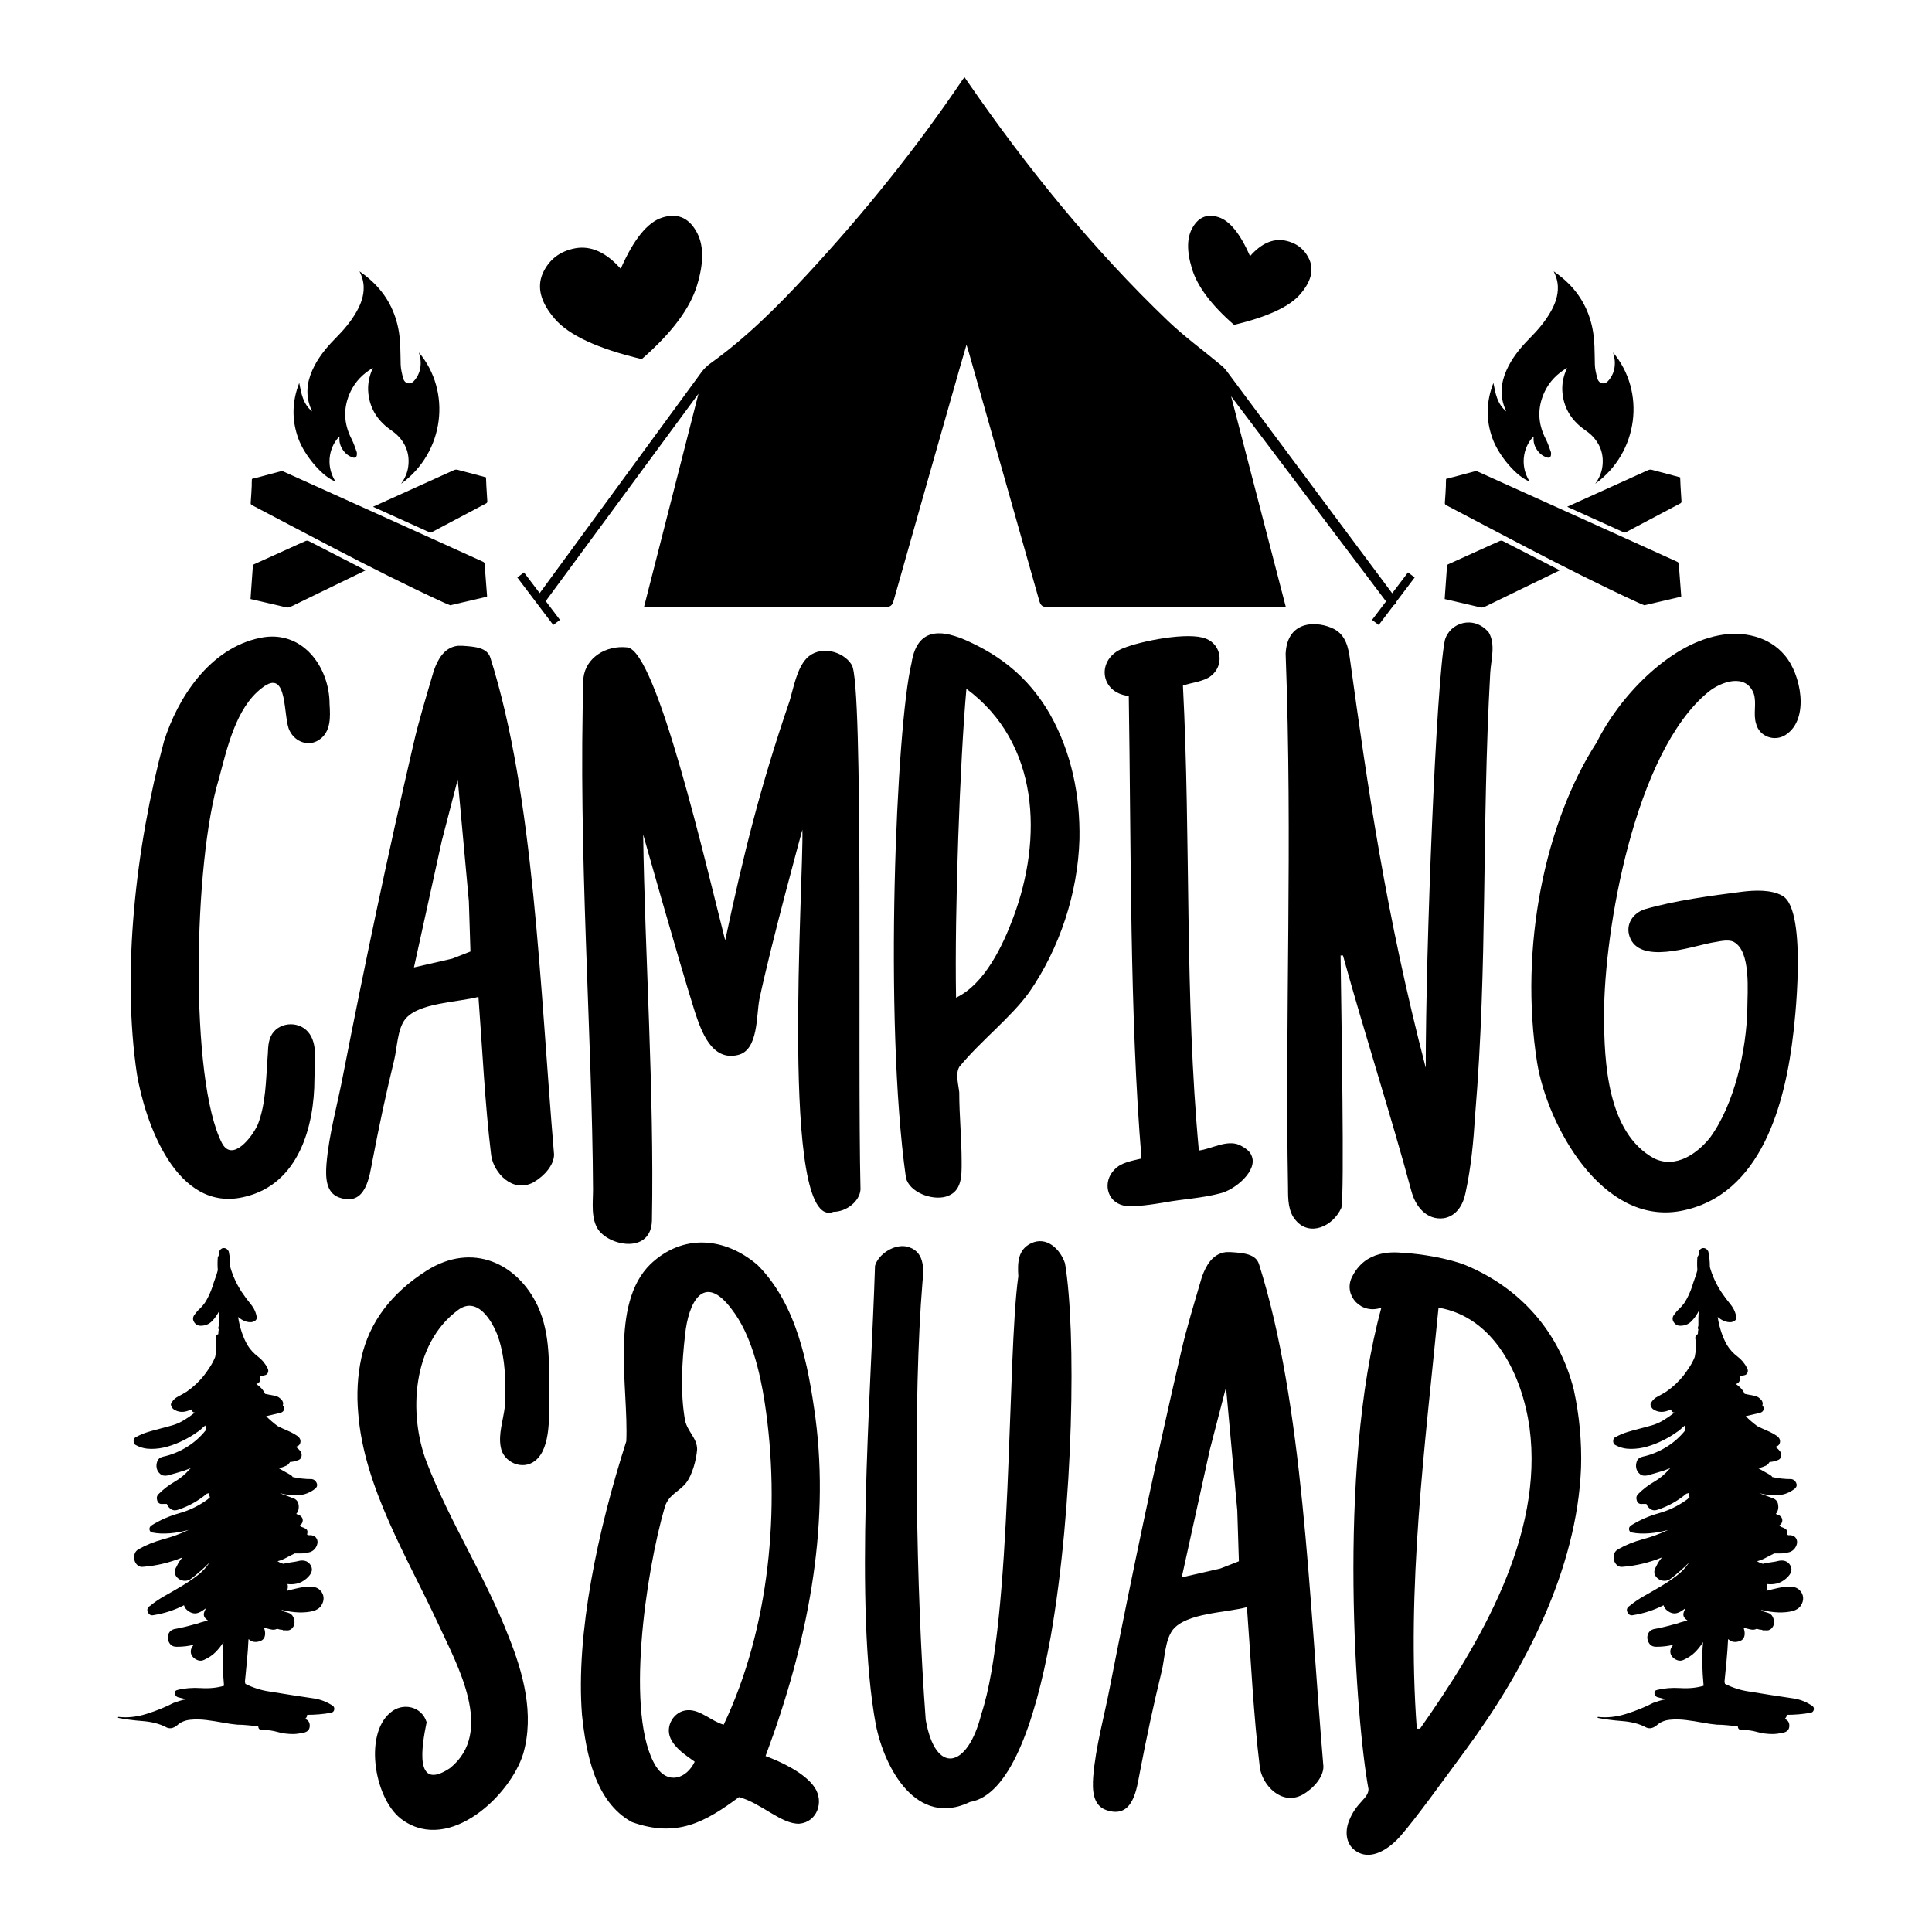
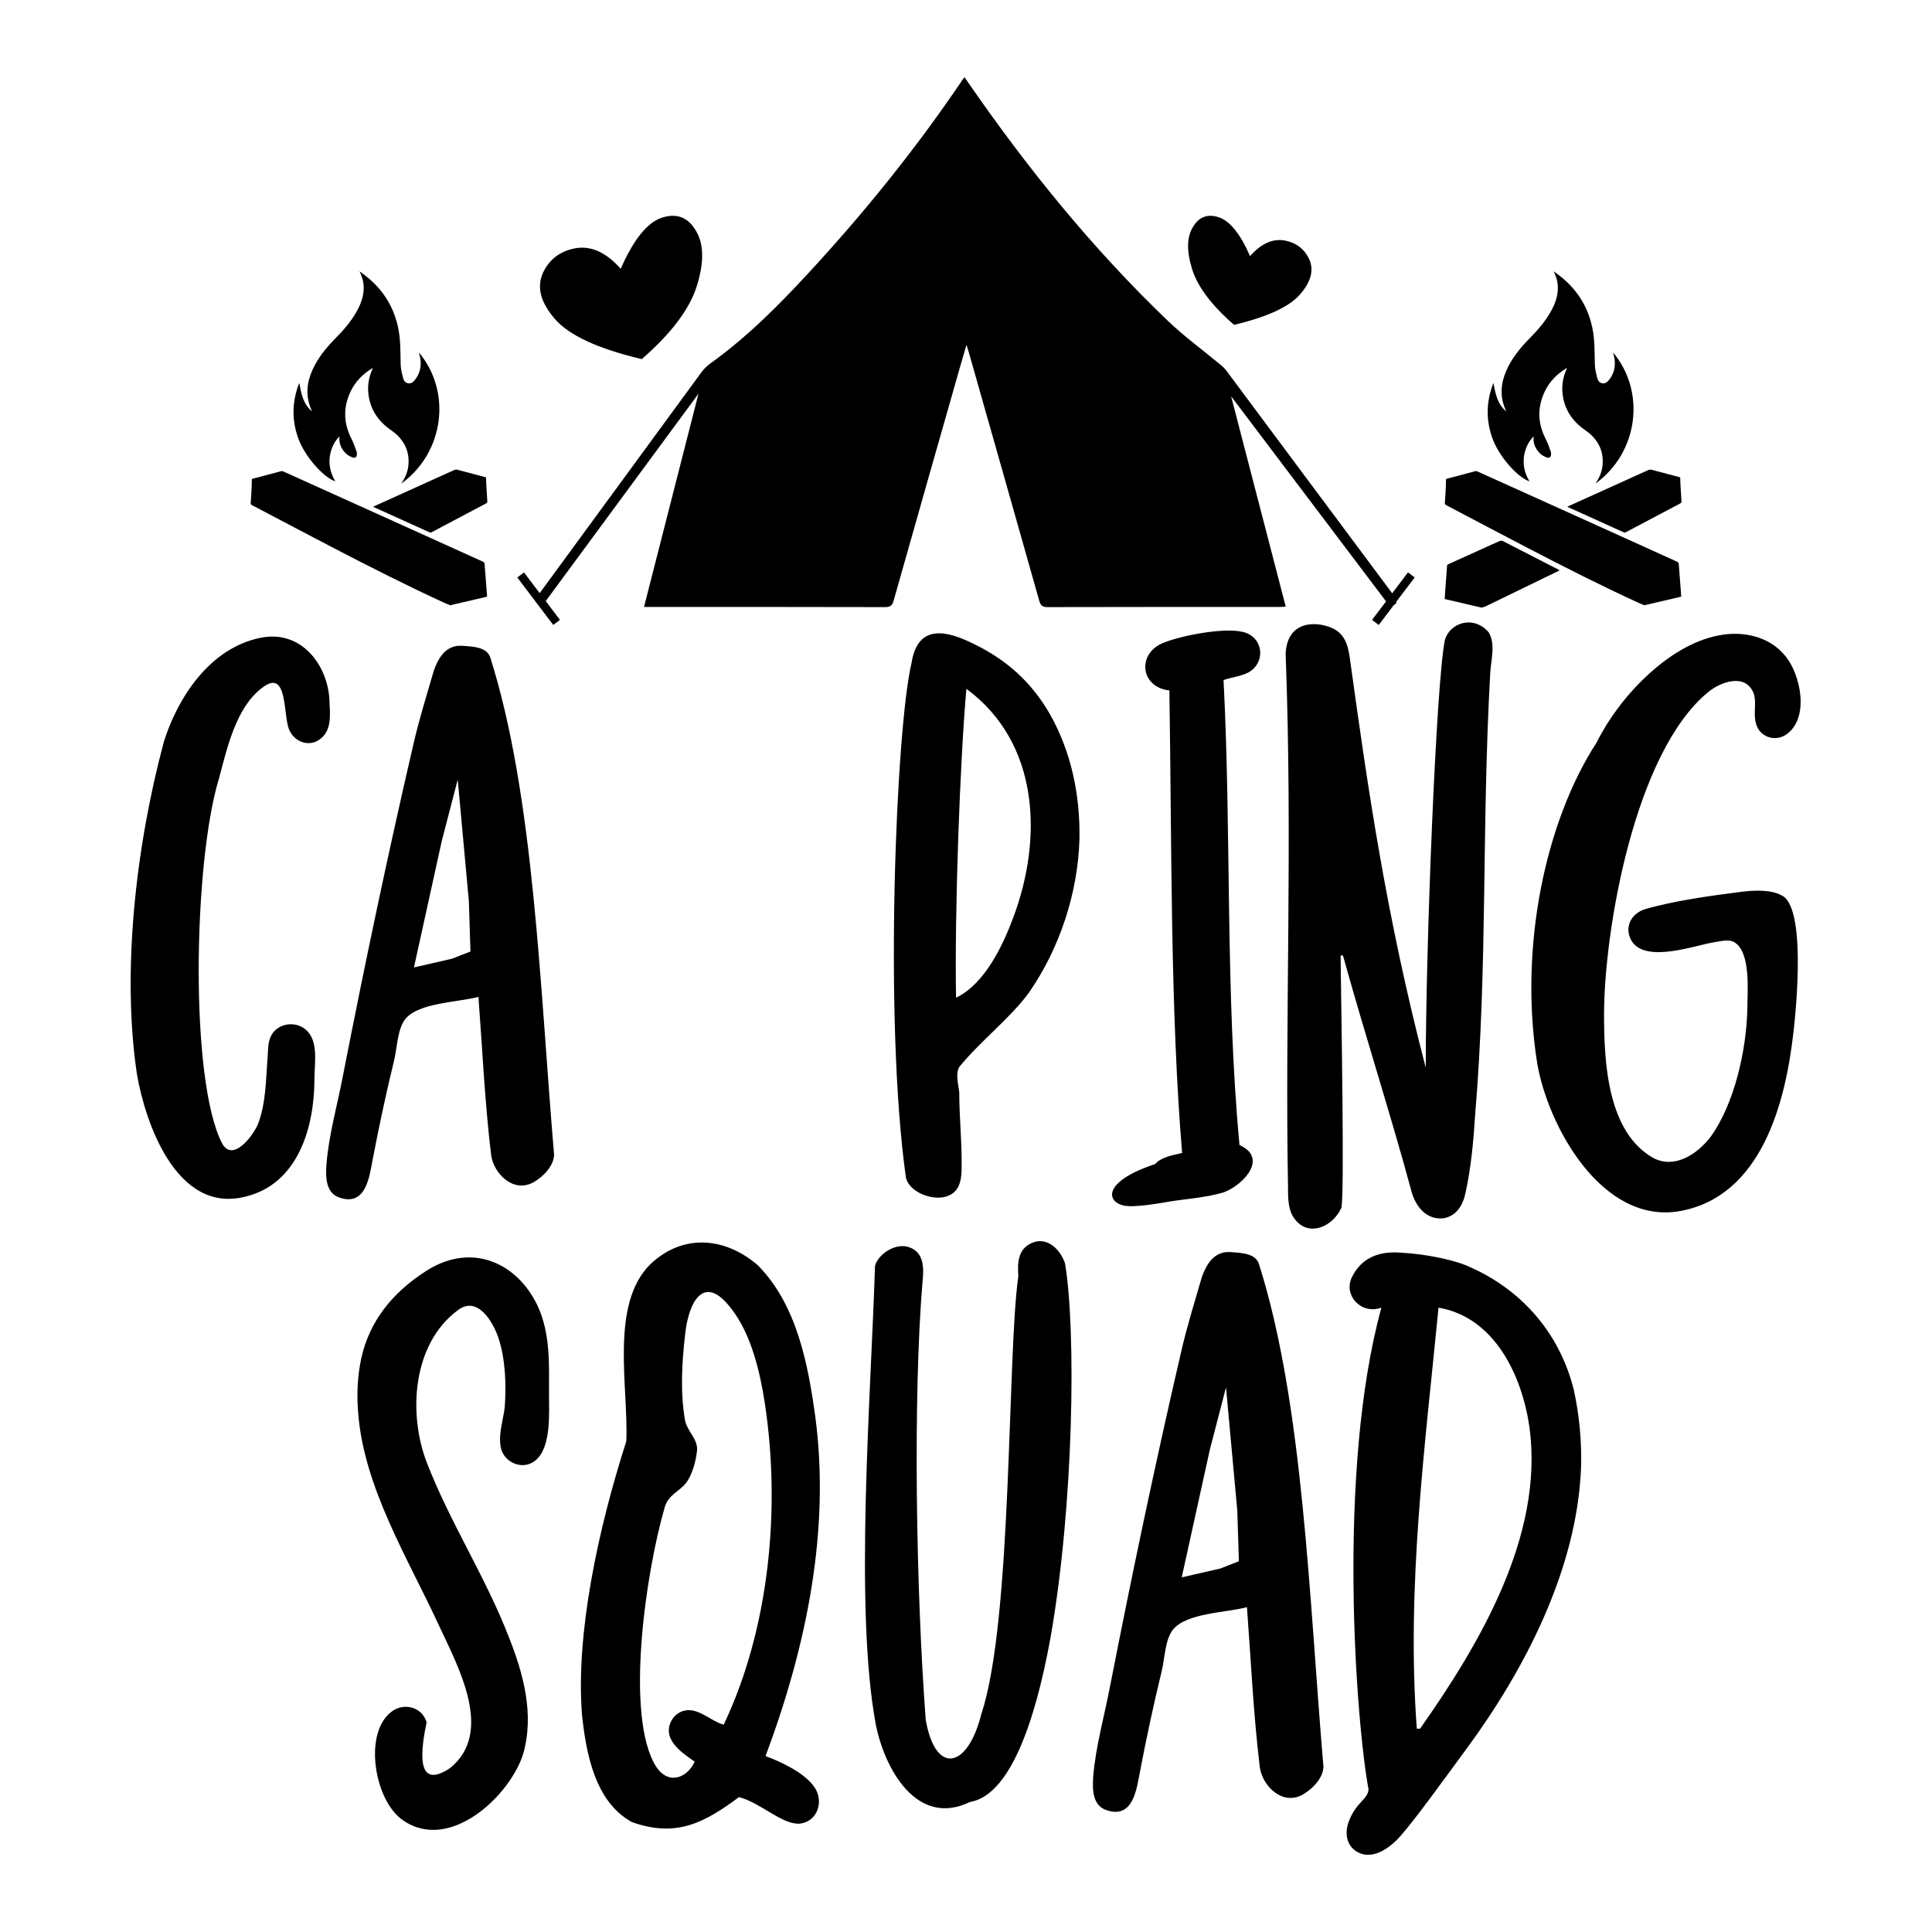
<svg xmlns="http://www.w3.org/2000/svg" version="1.1" id="Layer_1" x="0px" y="0px" viewBox="0 0 1080 1080" style="enable-background:new 0 0 1080 1080;" xml:space="preserve">
  <g>
    <path d="M358.74,200.75c16.69-14.53,27-28.29,30.92-41.29c4.02-13.11,3.78-23.31-0.72-30.62c-4.4-7.41-10.7-9.81-18.88-7.17 c-8.18,2.64-15.88,12.17-23.08,28.59c-8.14-9.21-16.6-13.04-25.38-11.48c-8.65,1.62-14.72,6.31-18.23,14.07 c-3.37,7.82-1.12,16.28,6.75,25.38C318.01,187.42,334.22,194.93,358.74,200.75z" />
    <path d="M689.84,181.59c18.66-4.43,30.99-10.14,36.99-17.13c5.99-6.92,7.7-13.36,5.14-19.31c-2.67-5.9-7.29-9.47-13.87-10.71 c-6.68-1.19-13.12,1.73-19.31,8.74c-5.48-12.5-11.33-19.75-17.56-21.75c-6.22-2.01-11.01-0.19-14.36,5.45 c-3.43,5.56-3.61,13.32-0.55,23.3C669.3,160.07,677.14,170.54,689.84,181.59z" />
    <path d="M137.06,668.95c29.81-7.12,38.71-39.16,38.71-65.86c0-8.01,2.23-19.58-3.56-26.25c-5.79-6.67-17.36-5.34-20.91,2.67 c-1.78,4-1.34,8.46-1.78,12.46c-0.89,12.01-0.89,24.92-5.34,36.49c-3.11,7.12-14.24,21.36-20.03,10.68 c-18.24-35.16-16.02-157.09-1.78-203.81c4.45-16.47,9.34-39.61,24.03-50.73c15.13-12.01,11.57,16.91,15.58,24.03 c3.11,6.23,10.68,8.9,16.46,4.89c6.68-4.45,6.23-12.9,5.79-20.03c0-20.47-15.13-41.83-38.71-36.94 c-28.48,5.79-46.28,33.82-53.85,57.85c-16.02,59.63-23.58,129.5-15.13,186.01C80.99,626.68,98.35,678.75,137.06,668.95z" />
    <path d="M258.55,361.01h-2.67c-7.56,0.89-11.12,7.57-13.35,13.8c-4.01,13.8-8.46,28.04-11.57,41.83 c-14.24,61.41-27.15,122.82-39.16,184.23c-3.11,16.47-8.01,33.38-9.34,50.29c-0.44,6.67-0.44,15.57,7.12,18.24 c15.13,5.34,16.91-12.01,18.69-20.91c3.56-18.69,7.56-37.38,12.01-55.63c1.78-7.12,1.78-17.36,6.23-23.14 c7.57-9.34,29.37-9.34,40.94-12.46c2.22,29.37,3.56,59.19,7.12,88.56c1.34,9.79,12.01,21.36,23.58,15.13 c6.23-3.56,11.57-9.79,11.57-15.57c-8.01-94.34-11.12-200.25-35.6-277.69C272.34,361.9,265.22,361.45,258.55,361.01z M252.76,535.9 l-21.36,4.9l15.57-70.76l8.9-34.27l6.23,68.09l0.89,28.04L252.76,535.9z" />
-     <path d="M476.15,371.69c-4.9-8.01-18.25-11.13-25.37-3.56c-5.34,5.79-7.12,16.02-9.34,23.58c-16.47,48.06-25.81,85.89-36.05,133.95 c-10.68-41.83-38.27-161.98-54.74-163.76c-12.01-1.33-23.14,5.79-24.48,16.91c-3.11,95.68,4.9,200.7,5.34,286.14 c0,7.12-1.33,16.47,3.11,22.7c7.12,9.34,29.37,12.9,29.82-5.34c1.33-72.09-4.01-150.41-4.9-215.83c0,0,19.14,68.09,28.93,99.24 c3.56,10.68,9.34,27.59,24.03,24.03c11.57-2.67,10.23-22.25,12.01-31.15c6.67-31.6,24.03-94.79,24.03-94.79 c0.89,26.7-12.9,225.62,17.36,213.6c7.12,0,14.68-5.79,15.13-12.46C479.27,590.63,482.83,382.81,476.15,371.69z" />
    <path d="M544.68,360.12c-14.24-7.12-31.6-12.46-35.16,10.68c-8.46,35.15-15.57,198.92-3.11,287.47 c1.78,8.01,14.24,12.91,22.25,10.68c9.34-2.67,8.9-12.01,8.9-19.58c0-12.9-1.33-25.81-1.33-38.71c-0.45-4.45-2.23-10.24,0-14.24 c12.01-14.68,28.92-27.59,39.16-41.83c16.91-24.48,27.14-55.18,28.03-85.44c0.45-24.48-4.45-48.51-16.46-69.86 C576.71,381.48,562.92,369.02,544.68,360.12z M566.48,512.76c-5.78,15.58-16.02,37.38-32.04,44.95 c-0.89-48.06,2.23-133.06,5.79-172.66C581.16,415.3,582.95,468.7,566.48,512.76z" />
-     <path d="M627.89,673.85c5.34,1.33,18.25-0.89,23.59-1.78c9.79-1.78,20.03-2.23,30.26-4.89c8.46-1.78,21.81-12.91,17.81-21.36 c-0.89-2.23-3.12-4-6.68-5.78c-7.12-3.11-15.57,2.23-22.7,3.11c-8.01-86.33-4.45-173.55-8.9-259.88 c4.89-1.78,11.57-2.23,15.57-5.34c7.57-5.79,6.23-17.36-2.67-20.91c-9.79-4.01-36.49,1.33-46.29,5.34 c-15.13,5.79-13.35,24.92,3.11,26.7c1.34,84.55,0.45,178.89,7.12,258.55c-5.34,1.33-11.57,2.22-15.13,6.23 C616.32,660.5,618.54,671.62,627.89,673.85z" />
+     <path d="M627.89,673.85c5.34,1.33,18.25-0.89,23.59-1.78c9.79-1.78,20.03-2.23,30.26-4.89c8.46-1.78,21.81-12.91,17.81-21.36 c-0.89-2.23-3.12-4-6.68-5.78c-8.01-86.33-4.45-173.55-8.9-259.88 c4.89-1.78,11.57-2.23,15.57-5.34c7.57-5.79,6.23-17.36-2.67-20.91c-9.79-4.01-36.49,1.33-46.29,5.34 c-15.13,5.79-13.35,24.92,3.11,26.7c1.34,84.55,0.45,178.89,7.12,258.55c-5.34,1.33-11.57,2.22-15.13,6.23 C616.32,660.5,618.54,671.62,627.89,673.85z" />
    <path d="M788.98,665.84c2.23,8.46,8.46,16.47,18.25,15.13c7.12-1.33,10.68-7.56,12.02-14.24c3.11-14.24,4.45-28.93,5.34-43.17 c7.12-85.44,3.56-158.87,8.46-247.42c0.45-7.56,3.12-16.02-0.89-22.7c-8.46-9.79-21.8-5.34-24.48,4.45 c-4.89,24.03-10.68,171.77-10.68,238.97c-22.25-85.44-32.49-157.09-42.28-227.84c-0.89-6.67-2.23-13.8-8.9-17.36 c-8.46-4.45-26.25-5.79-27.14,13.8c4,105.91-0.45,202.92,1.34,298.6c0,6.23,0,13.35,4.45,18.25c7.57,8.9,20.47,3.56,25.37-7.12 c1.78-8.01,0-105.02-0.44-141.07h1.33C763.17,579.06,777.85,624.45,788.98,665.84z" />
    <path d="M892.65,414.85c-28.92,44.5-43.61,114.81-33.37,179.34c5.79,34.71,36.05,90.78,80.1,82.77 c45.39-8.46,58.74-60.52,63.19-100.13c0,0,8.46-68.09-6.23-76.1c-6.23-3.56-15.57-3.11-22.69-2.23 c-17.36,2.23-37.38,4.9-54.29,9.79c-6.68,2.23-10.68,8.46-8.46,15.13c5.34,16.02,34.27,5.79,45.84,3.56 c3.56-0.44,8.9-2.22,12.46-0.44c9.79,5.34,7.57,28.04,7.57,37.38c-0.45,22.7-7.12,53.4-20.91,72.09 c-7.12,8.9-19.14,17.36-31.15,11.57c-26.25-14.24-28.03-53.85-28.03-80.55c0-46.28,16.91-146.41,58.29-180.23 c7.12-5.79,20.92-10.68,25.37,0.89c1.78,5.34-0.44,11.57,1.34,16.91c1.78,7.12,10.23,10.24,16.46,6.23 c13.8-8.9,8.46-34.27-0.44-44.5c-8.9-10.68-23.59-13.8-36.94-11.13C932.26,360.56,904.67,390.38,892.65,414.85z" />
    <path d="M300.6,730.09c-11.25-23.85-36.45-36-62.11-19.8c-19.8,12.6-31.95,28.8-36.45,48.6c-2.25,10.35-2.7,20.7-1.8,31.05 c3.15,41.4,27.9,81.46,44.55,117.46c10.8,23.4,31.95,60.75,6.75,81c-20.25,13.51-15.75-12.6-13.05-25.65 c-2.7-9-13.5-11.25-20.25-5.4c-15.3,12.6-8.55,49.96,7.2,60.3c26.1,18,59.85-13.95,67.06-37.35c6.3-22.05,0-45.01-8.1-65.26 c-13.05-33.75-32.85-63.91-45.9-97.66c-10.35-27-8.1-66.16,17.55-85.06c10.8-8.1,19.35,6.3,22.5,15.3 c4.05,12.15,4.5,26.55,3.6,39.15c-0.9,7.2-3.6,14.85-2.25,22.05c1.35,8.55,12.15,13.5,19.35,7.65c9-7.2,7.65-26.55,7.65-36.9 C306.9,762.94,307.8,745.84,300.6,730.09z" />
    <path d="M455.85,792.64c-4.05-29.7-10.35-63.46-32.4-85.51c-18.45-15.75-41.85-17.55-59.85-0.45 c-22.95,22.5-12.15,69.31-13.5,99.01c-15.75,49.05-28.35,107.56-24.75,153.01c2.25,21.15,7.2,48.61,27.9,59.85 c25.2,9,40.95,0,59.85-13.95c12.15,3.15,23.85,15.31,33.75,14.85c9.9-0.9,13.95-12.15,8.55-20.25c-5.4-8.1-18.9-14.4-27.45-17.55 C451.35,919.1,463.95,854.75,455.85,792.64z M404.55,964.11c-6.75-1.8-13.05-8.55-20.25-8.1c-7.65,0.45-12.6,9-9.45,15.75 c2.7,5.85,8.55,9.45,13.5,13.05c-4.5,9.45-14.85,13.05-21.6,2.71c-17.55-27.91-5.85-108.46,4.95-145.36 c2.25-6.75,7.65-8.1,11.7-13.05c3.6-4.5,5.85-13.05,6.3-18.9c0-6.3-5.4-9.9-6.75-16.2c-2.7-15.3-1.8-31.95,0-47.7 c1.8-18,10.35-35.55,26.1-14.4c10.8,13.95,15.75,34.65,18.45,52.2C436.5,843.05,430.2,910.1,404.55,964.11z" />
    <path d="M576.45,694.98c-7.65,3.6-7.65,11.25-7.2,18.45c-6.3,44.1-3.15,192.17-20.7,244.82c-7.65,30.6-25.65,34.2-31.06,3.15 c-5.4-71.56-7.2-180.01-1.8-244.82c0.9-8.1,0.9-17.55-9-19.8c-7.2-1.35-15.75,4.5-17.55,10.8c-2.25,72.46-11.7,191.27,0.45,256.52 c4.95,24.75,22.95,57.61,52.65,43.21c21.6-3.6,36-42.31,45-91.81c13.05-74.26,14.4-171.91,8.11-209.27 C592.65,698.14,585,690.93,576.45,694.98z" />
    <path d="M688.05,699.94h-2.7c-7.65,0.9-11.25,7.65-13.5,13.95c-4.05,13.95-8.55,28.35-11.7,42.3 c-14.4,62.11-27.45,124.21-39.6,186.32c-3.15,16.65-8.1,33.75-9.45,50.85c-0.45,6.75-0.45,15.75,7.2,18.45 c15.3,5.4,17.1-12.15,18.9-21.15c3.6-18.9,7.65-37.8,12.15-56.25c1.8-7.2,1.8-17.55,6.3-23.4c7.65-9.45,29.7-9.45,41.4-12.6 c2.25,29.7,3.6,59.85,7.2,89.56c1.35,9.9,12.15,21.6,23.85,15.3c6.3-3.6,11.7-9.9,11.7-15.75c-8.1-95.41-11.25-202.52-36-280.83 C702,700.84,694.8,700.39,688.05,699.94z M682.2,876.8l-21.6,4.95l15.75-71.56l9-34.65l6.3,68.86l0.9,28.35L682.2,876.8z" />
    <path d="M819.01,707.14c-9-3.6-24.75-6.3-34.2-6.75c-5.4-0.45-21.6-2.25-29.26,13.95c-4.49,9.9,5.4,20.7,16.65,16.65 c-25.2,91.81-13.95,233.12-7.2,269.12c0,5.4-6.75,7.2-10.8,17.55c-2.25,5.4-2.25,12.6,3.15,16.65c9,6.75,19.8-1.35,25.65-8.11 c9-10.35,22.5-29.25,36.46-48.15c32.85-44.55,62.1-100.81,64.35-157.51c0.45-14.4-0.9-29.25-4.05-43.65 C871.66,744.49,849.61,719.74,819.01,707.14z M793.8,966.36H792c-5.85-79.21,4.5-157.06,12.15-235.37 c31.51,5.4,46.8,38.25,50.86,67.06C863.11,858.35,827.11,919.1,793.8,966.36z" />
    <path d="M187.46,269.08c-6.26-10.06-2.44-20.71,2.35-25.11c-0.31,2.44,0.16,4.76,1.46,6.91c1.36,2.24,3.25,3.99,5.92,4.85 c1.25,0.41,2.13-0.13,2.27-1.34c0.07-0.61,0.11-1.27-0.09-1.83c-0.87-2.38-1.64-4.83-2.81-7.09c-4.57-8.84-4.83-17.73-0.55-26.67 c2.63-5.49,6.78-9.81,12.43-13.15c-0.12,0.32-0.17,0.47-0.23,0.61c-1.93,4.34-2.79,8.83-2.31,13.54 c0.78,7.65,4.27,14.01,10.53,19.05c1.84,1.48,3.92,2.73,5.59,4.35c5.1,4.96,7.08,10.93,6.17,17.73c-0.47,3.47-1.9,6.58-3.98,9.5 c24.3-17.54,28.3-51.58,9.97-73.4c0.28,1.31,0.79,2.85,0.92,4.42c0.35,3.94-0.55,7.63-3.13,10.86c-0.89,1.12-1.99,2.18-3.64,1.98 c-1.77-0.21-2.65-1.58-3-2.98c-0.63-2.48-1.28-5.02-1.35-7.55c-0.17-6.81,0.02-13.63-1.38-20.38 c-2.26-10.95-7.62-20.28-16.53-27.82c-0.82-0.69-1.67-1.36-2.52-2.01c-0.85-0.65-1.73-1.26-2.59-1.89c1.4,2.78,2.24,5.61,2.34,8.64 c0.15,4.93-1.48,9.44-3.88,13.74c-3.15,5.64-7.39,10.55-12.01,15.21c-5.25,5.3-9.85,11.03-12.83,17.74 c-3.22,7.25-3.81,14.56-0.57,21.96c0.15,0.35,0.3,0.7,0.45,1.05c-5.07-4.21-6.03-9.99-7.19-15.93 c-4.05,10.42-4.25,20.69-0.53,30.98C170.26,254.91,180.62,266.83,187.46,269.08z" />
    <path d="M140.93,282.42c15.2,7.96,30.35,16.02,45.58,23.93c20.4,10.6,40.89,21,61.79,30.59c0.42,0.19,0.84,0.36,1.3,0.56l2.06,0.85 c6.92-1.61,13.75-3.21,20.59-4.81c0-0.29,0.01-0.47,0-0.65c-0.44-5.97-0.88-11.94-1.37-17.9c-0.03-0.34-0.45-0.79-0.8-0.95 c-9.77-4.45-19.55-8.87-29.33-13.29c-16.33-7.38-32.67-14.76-49-22.14c-11.12-5.02-22.25-10.05-33.38-15.06 c-0.34-0.15-0.79-0.26-1.13-0.17l-16.42,4.34l-0.1,2.4c0,0.64,0.02,1.07,0,1.49c-0.17,3.06-0.29,6.13-0.56,9.18 C140.07,281.62,140.16,282.02,140.93,282.42z" />
-     <path d="M162.67,339.08c13.97-6.79,27.72-13.47,41.56-20.19c-0.24-0.23-0.31-0.32-0.39-0.37c-10.43-5.37-20.86-10.75-31.31-16.09 c-0.44-0.22-1.16-0.23-1.61-0.04c-2.91,1.25-5.79,2.58-8.68,3.89c-6.65,3.01-13.31,6.02-19.96,9.03c-0.46,0.21-0.88,0.34-0.92,1.04 c-0.33,5.12-0.73,10.24-1.1,15.36c-0.08,1.05-0.14,2.11-0.21,3.16c6.91,1.61,13.71,3.19,20.58,4.79L162.67,339.08z" />
    <path d="M208.59,283.24c0.09,0.1,0.11,0.13,0.14,0.14c10.52,4.76,21.03,9.52,31.55,14.26c0.25,0.11,0.65,0.07,0.9-0.06 c10.25-5.4,20.5-10.82,30.73-16.26c0.26-0.14,0.52-0.61,0.51-0.91c-0.16-2.97-0.35-5.94-0.55-8.91l-0.19-4.65l-0.16-0.04l-0.1-0.03 l-0.59-0.16l-2.73-0.73l-3.11-0.83l-0.47-0.12l-8.35-2.22c-0.89-0.3-1.64-0.26-2.51,0.14c-12.35,5.61-24.72,11.19-37.09,16.78 C213.92,280.84,211.27,282.03,208.59,283.24z" />
    <path d="M855,269.08c-6.26-10.06-2.44-20.71,2.35-25.11c-0.31,2.44,0.16,4.76,1.46,6.91c1.36,2.24,3.25,3.99,5.92,4.85 c1.25,0.41,2.13-0.13,2.27-1.34c0.07-0.61,0.11-1.27-0.09-1.83c-0.87-2.38-1.64-4.83-2.81-7.09c-4.57-8.84-4.83-17.73-0.55-26.67 c2.63-5.49,6.78-9.81,12.43-13.15c-0.12,0.32-0.17,0.47-0.23,0.61c-1.93,4.34-2.79,8.83-2.31,13.54 c0.78,7.65,4.27,14.01,10.53,19.05c1.84,1.48,3.92,2.73,5.59,4.35c5.1,4.96,7.08,10.93,6.17,17.73c-0.47,3.47-1.9,6.58-3.98,9.5 c24.3-17.54,28.3-51.58,9.97-73.4c0.28,1.31,0.79,2.85,0.92,4.42c0.35,3.94-0.55,7.63-3.13,10.86c-0.89,1.12-1.99,2.18-3.64,1.98 c-1.77-0.21-2.65-1.58-3-2.98c-0.63-2.48-1.28-5.02-1.34-7.55c-0.17-6.81,0.02-13.63-1.38-20.38 c-2.26-10.95-7.62-20.28-16.53-27.82c-0.82-0.69-1.67-1.36-2.52-2.01c-0.85-0.65-1.73-1.26-2.59-1.89c1.4,2.78,2.24,5.61,2.34,8.64 c0.15,4.93-1.48,9.44-3.88,13.74c-3.15,5.64-7.39,10.55-12.01,15.21c-5.25,5.3-9.85,11.03-12.83,17.74 c-3.22,7.25-3.81,14.56-0.57,21.96c0.15,0.35,0.3,0.7,0.45,1.05c-5.07-4.21-6.03-9.99-7.19-15.93 c-4.05,10.42-4.25,20.69-0.53,30.98C837.8,254.91,848.16,266.83,855,269.08z" />
    <path d="M808.47,282.42c15.2,7.96,30.35,16.02,45.58,23.93c20.4,10.6,40.89,21,61.79,30.59c0.42,0.19,0.84,0.36,1.3,0.56l2.06,0.85 c6.92-1.61,13.75-3.21,20.59-4.81c0-0.29,0.01-0.47,0-0.65c-0.44-5.97-0.88-11.94-1.37-17.9c-0.03-0.34-0.45-0.79-0.8-0.95 c-9.77-4.45-19.55-8.87-29.33-13.29c-16.33-7.38-32.67-14.76-49-22.14c-11.12-5.02-22.25-10.05-33.38-15.06 c-0.34-0.15-0.79-0.26-1.13-0.17l-16.42,4.34l-0.1,2.4c0,0.64,0.02,1.07,0,1.49c-0.17,3.06-0.29,6.13-0.56,9.18 C807.62,281.62,807.71,282.02,808.47,282.42z" />
    <path d="M830.21,339.08c13.97-6.79,27.72-13.47,41.56-20.19c-0.24-0.23-0.31-0.32-0.39-0.37c-10.43-5.37-20.86-10.75-31.31-16.09 c-0.44-0.22-1.16-0.23-1.61-0.04c-2.91,1.25-5.79,2.58-8.68,3.89c-6.65,3.01-13.31,6.02-19.96,9.03c-0.46,0.21-0.88,0.34-0.92,1.04 c-0.33,5.12-0.73,10.24-1.1,15.36c-0.08,1.05-0.14,2.11-0.21,3.16c6.91,1.61,13.71,3.19,20.58,4.79L830.21,339.08z" />
    <path d="M876.14,283.24c0.09,0.1,0.11,0.13,0.14,0.14c10.52,4.76,21.03,9.52,31.55,14.26c0.25,0.11,0.65,0.07,0.9-0.06 c10.25-5.4,20.5-10.82,30.73-16.26c0.26-0.14,0.52-0.61,0.51-0.91c-0.16-2.97-0.35-5.94-0.55-8.91l-0.19-4.65l-0.16-0.04l-0.1-0.03 l-0.59-0.16l-2.73-0.73l-3.11-0.83l-0.47-0.12l-8.35-2.22c-0.89-0.3-1.64-0.26-2.51,0.14c-12.35,5.61-24.72,11.19-37.09,16.78 C881.46,280.84,878.81,282.03,876.14,283.24z" />
-     <path d="M175.51,949.44c-3.87-0.58-7.75-1.16-11.62-1.75c-4.65-0.77-9.2-1.49-13.65-2.18c-4.46-0.68-8.81-2.08-13.07-4.21 c0-0.39-0.1-0.68-0.29-0.87c0.39-3.87,0.77-7.84,1.16-11.91c0.39-4.06,0.68-8.13,0.87-12.2c0.39,0.19,0.68,0.39,0.87,0.58 c0.19,0.2,0.48,0.39,0.87,0.58c1.55,0.58,3.2,0.53,4.94-0.15c1.74-0.68,2.61-2.08,2.61-4.21c0-0.97-0.2-2.03-0.58-3.2l3.49,0.87 c1.54,0.39,2.8,0.29,3.77-0.3c1.16,0.39,2.13,0.58,2.9,0.58c0.19,0,0.3,0.05,0.3,0.15c0,0.1,0.09,0.14,0.29,0.14h1.45 c1.35,0.2,2.47-0.14,3.34-1.01c0.87-0.87,1.35-1.89,1.45-3.05c0.1-1.16-0.15-2.32-0.73-3.49c-0.58-1.16-1.56-1.94-2.91-2.33 c-0.77-0.19-1.45-0.38-2.03-0.58c-0.58-0.19-1.26-0.39-2.03-0.58c0.38,0,0.68-0.09,0.87-0.29c6.58,1.56,12.3,1.75,17.14,0.58 c2.13-0.58,3.68-1.6,4.65-3.05c0.96-1.46,1.4-2.95,1.3-4.51c-0.1-1.55-0.77-2.95-2.03-4.21c-1.27-1.26-3.05-1.89-5.38-1.89 c-2.13,0-4.31,0.25-6.53,0.73c-2.22,0.49-4.41,1.01-6.53,1.6c0.58-1.35,0.68-2.62,0.29-3.78c4.84,0.58,8.81-0.87,11.91-4.35 c1.93-2.13,2.27-4.22,1.01-6.25c-1.26-2.03-3.25-2.85-5.96-2.46c-1.55,0.39-3.1,0.68-4.65,0.87c-1.55,0.19-3.1,0.49-4.65,0.87 c-0.58-0.19-1.12-0.38-1.6-0.58c-0.49-0.19-1.01-0.48-1.6-0.87c1.55-0.39,3.15-1.01,4.79-1.89c1.64-0.87,3.24-1.7,4.79-2.47 c1.35,0,2.66,0,3.92,0c1.25,0,2.56-0.19,3.92-0.58c1.16-0.19,2.18-0.73,3.05-1.6c0.87-0.87,1.45-1.89,1.74-3.05 c0.3-1.16,0.15-2.22-0.44-3.2c-0.58-0.97-1.55-1.55-2.9-1.75h-1.45c-0.2-0.19-0.49-0.29-0.87-0.29v-0.29 c0.39-1.35,0.19-2.32-0.58-2.91c-0.58-0.39-1.45-0.77-2.61-1.16l-0.87-0.87c0.96-0.58,1.5-1.45,1.6-2.61 c0.1-1.16-0.44-2.13-1.6-2.91c-0.39-0.19-0.73-0.33-1.01-0.43s-0.63-0.25-1.02-0.44c1.16-1.35,1.6-3.05,1.31-5.08 c-0.29-2.03-1.5-3.34-3.63-3.92l-6.97-2.62c3.49,0.97,6.97,1.36,10.46,1.16c3.49-0.19,6.68-1.45,9.59-3.77 c0.96-0.96,1.16-2.03,0.58-3.2c-0.58-1.16-1.45-1.84-2.61-2.03c-1.94,0-3.77-0.09-5.52-0.29c-1.74-0.19-3.49-0.48-5.22-0.87 c-0.2-0.38-0.39-0.62-0.58-0.73c-0.2-0.09-0.39-0.24-0.58-0.44c-2.32-1.35-4.55-2.61-6.68-3.77c1.35-0.19,3-0.77,4.94-1.74 c0.77-0.77,1.26-1.35,1.45-1.75c1.35,0,3-0.39,4.94-1.16c0.77-0.39,1.25-1.01,1.45-1.89c0.19-0.87,0.09-1.7-0.29-2.47 c-0.78-1.16-1.75-2.13-2.91-2.9c1.55-0.39,2.42-1.26,2.61-2.62c0.19-1.35-0.39-2.51-1.74-3.49c-1.75-1.16-3.53-2.13-5.37-2.9 c-1.84-0.77-3.73-1.65-5.67-2.62c-2.32-1.74-4.46-3.58-6.39-5.52c1.54-0.38,3-0.73,4.35-1.01c1.35-0.29,2.71-0.63,4.07-1.01 c0.96-0.39,1.5-1.02,1.6-1.89c0.09-0.87-0.15-1.59-0.73-2.18c0.38-0.77,0.29-1.64-0.3-2.61c-1.16-1.55-2.61-2.47-4.35-2.76 c-1.75-0.3-3.49-0.63-5.23-1.02c-0.97-2.13-2.61-3.96-4.94-5.52c0.97-0.19,1.64-0.73,2.03-1.59c0.39-0.87,0.39-1.79,0-2.76 c0.39,0,1.35-0.19,2.91-0.58c0.77-0.19,1.31-0.68,1.6-1.45c0.29-0.77,0.24-1.55-0.15-2.32c-1.36-2.71-3.2-4.94-5.52-6.68 c-2.32-1.75-4.26-3.87-5.81-6.39c-2.52-4.45-4.26-9.68-5.22-15.69c2.51,2.13,5.03,3.1,7.55,2.91c1.94-0.39,2.91-1.26,2.91-2.61 c-0.39-2.71-1.51-5.18-3.34-7.41c-1.84-2.23-3.53-4.51-5.08-6.83c-2.9-4.45-5.03-9.1-6.39-13.94c0-3.1-0.29-6-0.87-8.72 c-0.39-0.77-0.87-1.31-1.45-1.6c-0.58-0.29-1.16-0.39-1.75-0.29c-0.58,0.1-1.11,0.44-1.6,1.01c-0.49,0.58-0.63,1.26-0.44,2.03v0.58 c-0.19,0.19-0.49,0.68-0.87,1.45c-0.2,2.52-0.2,4.94,0,7.26c-0.39,1.55-0.87,3.1-1.46,4.65c-0.58,1.55-1.06,3.01-1.45,4.36 c-1.16,3.49-2.61,6.59-4.36,9.29c-0.97,1.36-1.94,2.47-2.9,3.34c-0.97,0.87-1.94,1.99-2.91,3.34c-0.97,1.36-1.01,2.72-0.15,4.07 c0.87,1.36,2.08,2.03,3.63,2.03c2.51,0,4.6-0.82,6.25-2.47c1.64-1.64,3.05-3.63,4.21-5.96c-0.19,1.55-0.29,3.01-0.29,4.36 c0,1.36,0,2.72,0,4.07c-0.2,0.39-0.29,0.87-0.29,1.45c0,0.2,0.09,0.39,0.29,0.58c-0.2,0.58-0.29,1.45-0.29,2.61 c-0.97,0.39-1.45,1.16-1.45,2.32c0.58,3.29,0.48,6.78-0.3,10.46c-0.77,1.94-1.7,3.73-2.76,5.37c-1.06,1.65-2.18,3.25-3.34,4.79 c-2.72,3.49-6.01,6.59-9.88,9.29c-1.55,0.97-3.1,1.84-4.65,2.62c-1.55,0.77-2.81,1.94-3.77,3.49c-0.39,0.58-0.44,1.21-0.15,1.89 c0.29,0.68,0.63,1.21,1.02,1.6c2.9,2.13,6.29,2.23,10.17,0.29c0.38,1.16,1.06,1.75,2.03,1.75c-1.94,1.55-3.87,2.9-5.81,4.06 c-2.13,1.36-4.36,2.37-6.68,3.05c-2.32,0.68-4.65,1.31-6.97,1.89c-2.32,0.58-4.6,1.21-6.82,1.89c-2.23,0.68-4.41,1.6-6.54,2.76 c-0.97,0.39-1.45,1.16-1.45,2.32s0.48,1.94,1.45,2.32c2.51,1.36,5.32,2.03,8.43,2.03c3.09,0,6.15-0.44,9.15-1.31 c3-0.87,5.96-2.03,8.86-3.49c2.9-1.45,5.42-2.95,7.55-4.51c0.97-0.58,1.79-1.2,2.47-1.89c0.68-0.68,1.4-1.3,2.18-1.89 c0.19,0.58,0.3,1.45,0.3,2.61c-3.1,3.88-6.73,7.08-10.89,9.59c-4.17,2.52-8.48,4.26-12.93,5.22c-1.75,0.39-2.86,1.27-3.34,2.62 c-0.49,1.36-0.58,2.66-0.29,3.92c0.29,1.26,0.96,2.32,2.03,3.2c1.06,0.87,2.46,1.11,4.21,0.73c1.94-0.58,3.96-1.16,6.1-1.75 c2.13-0.58,4.36-1.35,6.68-2.32l-0.58,0.58c-2.52,2.9-5.38,5.27-8.57,7.11c-3.2,1.84-6.15,4.12-8.86,6.83 c-0.97,0.97-1.21,2.18-0.73,3.63c0.48,1.45,1.5,2.08,3.05,1.89h2.32c0.39,1.16,1.16,2.13,2.33,2.9c1.16,0.78,2.51,0.87,4.06,0.29 c5.81-1.94,11.04-4.84,15.69-8.72c0.19-0.19,0.39-0.29,0.58-0.29s0.49-0.1,0.87-0.3c0,0.39,0.05,0.68,0.15,0.87 c0.09,0.2,0.15,0.49,0.15,0.87c0,0.2,0.04,0.29,0.14,0.29c0.1,0,0.15,0.1,0.15,0.29c-0.97,0.97-1.65,1.56-2.03,1.75 c-4.65,3.29-9.73,5.72-15.25,7.26c-5.52,1.55-10.6,3.78-15.25,6.68c-0.97,0.58-1.41,1.36-1.31,2.32c0.1,0.97,0.63,1.55,1.6,1.75 c2.91,0.58,6.15,0.73,9.73,0.44s7.12-0.92,10.6-1.89c-4.46,2.13-9.2,3.87-14.23,5.22c-5.04,1.36-9.59,3.2-13.65,5.52 c-1.16,0.58-1.94,1.45-2.32,2.61c-0.39,1.16-0.44,2.33-0.15,3.49c0.29,1.16,0.87,2.13,1.74,2.9c0.87,0.77,1.99,1.07,3.34,0.87 c7.36-0.58,14.62-2.32,21.78-5.23c-1.36,1.55-2.42,3.2-3.2,4.94c-0.97,1.55-1.3,2.9-1.01,4.06c0.29,1.16,0.96,2.13,2.03,2.91 c1.06,0.77,2.27,1.16,3.63,1.16c1.35,0,2.62-0.48,3.78-1.45c1.74-1.35,3.44-2.76,5.08-4.22c1.64-1.45,3.24-2.95,4.79-4.5 c-1.75,2.71-4.03,5.13-6.83,7.26c-2.81,2.13-5.77,4.12-8.86,5.96c-3.1,1.84-6.2,3.63-9.3,5.37c-3.1,1.75-5.81,3.59-8.13,5.52 c-1.55,0.97-1.99,2.18-1.3,3.63c0.68,1.45,1.78,1.99,3.34,1.6c6-0.97,11.62-2.81,16.85-5.52c0.39,1.55,1.45,2.81,3.2,3.77 c1.74,0.97,3.49,1.07,5.22,0.29c0.97-0.38,2.23-1.16,3.78-2.32c-0.2,0.39-0.34,0.73-0.44,1.02c-0.1,0.29-0.25,0.63-0.44,1.01 c-0.39,1.16-0.34,2.13,0.15,2.91c0.48,0.77,1.11,1.36,1.89,1.74c-0.97,0.39-1.89,0.68-2.76,0.87c-0.87,0.2-1.79,0.49-2.76,0.87 c-2.13,0.58-4.31,1.16-6.53,1.74c-2.23,0.58-4.51,1.07-6.83,1.46c-1.36,0.39-2.32,1.11-2.91,2.18c-0.58,1.07-0.77,2.18-0.58,3.34 c0.19,1.16,0.68,2.18,1.45,3.05c0.77,0.87,1.94,1.3,3.49,1.3c3.49,0,6.68-0.38,9.59-1.16l-0.29,0.29 c-0.97,1.16-1.46,2.32-1.46,3.49c0,1.16,0.39,2.18,1.16,3.05c0.77,0.87,1.75,1.5,2.91,1.89c1.16,0.39,2.32,0.29,3.49-0.29 c2.51-1.16,4.6-2.56,6.24-4.21c1.64-1.65,3.15-3.53,4.5-5.67c-0.39,4.07-0.53,8.09-0.43,12.05c0.09,3.97,0.33,8.09,0.73,12.35 c-3.88,1.16-8.19,1.6-12.93,1.3c-4.75-0.29-9.05,0.05-12.93,1.02c-1.16,0.2-1.7,0.82-1.6,1.89c0.09,1.06,0.63,1.79,1.6,2.18 c0.77,0.2,1.55,0.39,2.32,0.58c0.77,0.2,1.64,0.39,2.61,0.58c-1.36,0.2-2.61,0.49-3.77,0.87c-1.16,0.39-2.32,0.77-3.49,1.16 c-4.46,2.32-9.44,4.36-14.96,6.1c-5.52,1.74-10.8,2.32-15.83,1.74c-0.2,0-0.3,0.1-0.3,0.29c0,0.2,0.1,0.29,0.3,0.29 c3.87,0.77,8.32,1.35,13.36,1.74c5.03,0.39,9.3,1.45,12.79,3.2c2.13,1.35,4.36,1.06,6.68-0.87c1.93-1.74,4.35-2.76,7.26-3.05 c2.91-0.29,5.91-0.24,9,0.15c3.1,0.39,6.2,0.87,9.29,1.45c3.1,0.58,5.81,0.97,8.13,1.16c1.75,0,3.58,0.1,5.52,0.29 c1.94,0.2,3.97,0.39,6.1,0.58c0,1.35,0.68,2.03,2.03,2.03c3.1,0,6.01,0.38,8.72,1.16c2.71,0.77,5.62,1.16,8.72,1.16 c1.55,0,3.49-0.25,5.81-0.73c2.32-0.49,3.49-1.79,3.49-3.92c0-1.93-0.87-3.19-2.61-3.77c0.19,0,0.29-0.09,0.29-0.29 c0.58-0.58,0.87-1.26,0.87-2.03c2.32,0,4.6-0.09,6.82-0.29c2.22-0.19,4.41-0.48,6.54-0.87c0.96-0.19,1.54-0.73,1.74-1.6 c0.19-0.87,0-1.6-0.58-2.18C182.97,951.48,179.38,950.02,175.51,949.44z" />
-     <path d="M1013.35,953.8c-3.29-2.32-6.88-3.78-10.75-4.36c-3.87-0.58-7.74-1.16-11.62-1.75c-4.65-0.77-9.2-1.49-13.65-2.18 c-4.46-0.68-8.81-2.08-13.07-4.21c0-0.39-0.1-0.68-0.29-0.87c0.39-3.87,0.77-7.84,1.16-11.91c0.39-4.06,0.68-8.13,0.87-12.2 c0.39,0.19,0.68,0.39,0.87,0.58c0.19,0.2,0.48,0.39,0.87,0.58c1.55,0.58,3.2,0.53,4.94-0.15c1.74-0.68,2.61-2.08,2.61-4.21 c0-0.97-0.2-2.03-0.58-3.2l3.49,0.87c1.54,0.39,2.8,0.29,3.77-0.3c1.16,0.39,2.13,0.58,2.9,0.58c0.19,0,0.29,0.05,0.29,0.15 c0,0.1,0.09,0.14,0.29,0.14h1.45c1.35,0.2,2.47-0.14,3.34-1.01c0.87-0.87,1.35-1.89,1.45-3.05c0.1-1.16-0.15-2.32-0.73-3.49 c-0.58-1.16-1.56-1.94-2.91-2.33c-0.77-0.19-1.45-0.38-2.03-0.58c-0.58-0.19-1.26-0.39-2.03-0.58c0.38,0,0.68-0.09,0.87-0.29 c6.58,1.56,12.3,1.75,17.14,0.58c2.13-0.58,3.68-1.6,4.65-3.05c0.97-1.46,1.4-2.95,1.3-4.51c-0.1-1.55-0.77-2.95-2.03-4.21 c-1.27-1.26-3.05-1.89-5.38-1.89c-2.13,0-4.31,0.25-6.53,0.73c-2.22,0.49-4.41,1.01-6.53,1.6c0.58-1.35,0.68-2.62,0.29-3.78 c4.84,0.58,8.81-0.87,11.91-4.35c1.93-2.13,2.27-4.22,1.01-6.25c-1.26-2.03-3.25-2.85-5.96-2.46c-1.55,0.39-3.1,0.68-4.65,0.87 c-1.55,0.19-3.1,0.49-4.65,0.87c-0.58-0.19-1.12-0.38-1.6-0.58c-0.49-0.19-1.01-0.48-1.6-0.87c1.55-0.39,3.15-1.01,4.79-1.89 c1.64-0.87,3.24-1.7,4.79-2.47c1.35,0,2.66,0,3.92,0c1.25,0,2.56-0.19,3.92-0.58c1.16-0.19,2.18-0.73,3.05-1.6 c0.87-0.87,1.45-1.89,1.74-3.05c0.29-1.16,0.15-2.22-0.44-3.2c-0.58-0.97-1.55-1.55-2.9-1.75h-1.45c-0.2-0.19-0.49-0.29-0.87-0.29 v-0.29c0.39-1.35,0.19-2.32-0.58-2.91c-0.58-0.39-1.45-0.77-2.61-1.16l-0.87-0.87c0.97-0.58,1.5-1.45,1.6-2.61 c0.1-1.16-0.44-2.13-1.6-2.91c-0.39-0.19-0.73-0.33-1.01-0.43c-0.29-0.1-0.63-0.25-1.02-0.44c1.16-1.35,1.6-3.05,1.31-5.08 c-0.29-2.03-1.5-3.34-3.63-3.92l-6.97-2.62c3.49,0.97,6.97,1.36,10.46,1.16c3.49-0.19,6.68-1.45,9.59-3.77 c0.97-0.96,1.16-2.03,0.58-3.2c-0.58-1.16-1.45-1.84-2.61-2.03c-1.94,0-3.77-0.09-5.52-0.29c-1.74-0.19-3.49-0.48-5.22-0.87 c-0.2-0.38-0.39-0.62-0.58-0.73c-0.2-0.09-0.39-0.24-0.58-0.44c-2.32-1.35-4.55-2.61-6.68-3.77c1.35-0.19,3-0.77,4.94-1.74 c0.77-0.77,1.26-1.35,1.45-1.75c1.35,0,3-0.39,4.94-1.16c0.77-0.39,1.25-1.01,1.45-1.89c0.19-0.87,0.09-1.7-0.29-2.47 c-0.78-1.16-1.75-2.13-2.91-2.9c1.55-0.39,2.42-1.26,2.61-2.62c0.19-1.35-0.39-2.51-1.74-3.49c-1.75-1.16-3.53-2.13-5.37-2.9 c-1.84-0.77-3.73-1.65-5.67-2.62c-2.32-1.74-4.46-3.58-6.39-5.52c1.54-0.38,3-0.73,4.35-1.01c1.35-0.29,2.71-0.63,4.07-1.01 c0.97-0.39,1.5-1.02,1.6-1.89c0.09-0.87-0.15-1.59-0.73-2.18c0.38-0.77,0.29-1.64-0.29-2.61c-1.16-1.55-2.61-2.47-4.35-2.76 c-1.75-0.3-3.49-0.63-5.23-1.02c-0.97-2.13-2.61-3.96-4.94-5.52c0.96-0.19,1.64-0.73,2.03-1.59c0.39-0.87,0.39-1.79,0-2.76 c0.39,0,1.35-0.19,2.91-0.58c0.77-0.19,1.31-0.68,1.6-1.45c0.29-0.77,0.24-1.55-0.15-2.32c-1.36-2.71-3.2-4.94-5.52-6.68 c-2.32-1.75-4.26-3.87-5.81-6.39c-2.52-4.45-4.26-9.68-5.22-15.69c2.51,2.13,5.03,3.1,7.55,2.91c1.94-0.39,2.91-1.26,2.91-2.61 c-0.39-2.71-1.51-5.18-3.34-7.41c-1.84-2.23-3.53-4.51-5.08-6.83c-2.9-4.45-5.03-9.1-6.39-13.94c0-3.1-0.29-6-0.87-8.72 c-0.39-0.77-0.87-1.31-1.45-1.6c-0.58-0.29-1.16-0.39-1.75-0.29c-0.58,0.1-1.11,0.44-1.6,1.01c-0.49,0.58-0.63,1.26-0.44,2.03v0.58 c-0.19,0.19-0.49,0.68-0.87,1.45c-0.2,2.52-0.2,4.94,0,7.26c-0.39,1.55-0.87,3.1-1.46,4.65c-0.58,1.55-1.06,3.01-1.45,4.36 c-1.16,3.49-2.61,6.59-4.36,9.29c-0.97,1.36-1.94,2.47-2.9,3.34c-0.97,0.87-1.94,1.99-2.91,3.34c-0.97,1.36-1.01,2.72-0.15,4.07 c0.87,1.36,2.08,2.03,3.63,2.03c2.51,0,4.6-0.82,6.24-2.47c1.64-1.64,3.05-3.63,4.21-5.96c-0.19,1.55-0.29,3.01-0.29,4.36 c0,1.36,0,2.72,0,4.07c-0.2,0.39-0.29,0.87-0.29,1.45c0,0.2,0.09,0.39,0.29,0.58c-0.2,0.58-0.29,1.45-0.29,2.61 c-0.97,0.39-1.45,1.16-1.45,2.32c0.58,3.29,0.48,6.78-0.29,10.46c-0.77,1.94-1.7,3.73-2.76,5.37c-1.06,1.65-2.18,3.25-3.34,4.79 c-2.72,3.49-6.01,6.59-9.88,9.29c-1.55,0.97-3.1,1.84-4.65,2.62c-1.55,0.77-2.81,1.94-3.77,3.49c-0.39,0.58-0.44,1.21-0.15,1.89 c0.29,0.68,0.63,1.21,1.02,1.6c2.9,2.13,6.29,2.23,10.17,0.29c0.38,1.16,1.06,1.75,2.03,1.75c-1.94,1.55-3.87,2.9-5.81,4.06 c-2.13,1.36-4.36,2.37-6.68,3.05c-2.32,0.68-4.65,1.31-6.97,1.89c-2.32,0.58-4.6,1.21-6.82,1.89c-2.23,0.68-4.41,1.6-6.54,2.76 c-0.97,0.39-1.45,1.16-1.45,2.32s0.48,1.94,1.45,2.32c2.51,1.36,5.32,2.03,8.43,2.03c3.09,0,6.15-0.44,9.15-1.31 s5.96-2.03,8.86-3.49c2.9-1.45,5.42-2.95,7.55-4.51c0.97-0.58,1.79-1.2,2.47-1.89c0.68-0.68,1.4-1.3,2.18-1.89 c0.19,0.58,0.29,1.45,0.29,2.61c-3.1,3.88-6.73,7.08-10.89,9.59c-4.17,2.52-8.48,4.26-12.93,5.22c-1.75,0.39-2.86,1.27-3.34,2.62 c-0.49,1.36-0.58,2.66-0.29,3.92c0.29,1.26,0.96,2.32,2.03,3.2c1.06,0.87,2.46,1.11,4.21,0.73c1.94-0.58,3.96-1.16,6.1-1.75 c2.13-0.58,4.36-1.35,6.68-2.32l-0.58,0.58c-2.52,2.9-5.38,5.27-8.57,7.11c-3.2,1.84-6.15,4.12-8.86,6.83 c-0.97,0.97-1.21,2.18-0.73,3.63c0.48,1.45,1.5,2.08,3.05,1.89h2.32c0.39,1.16,1.16,2.13,2.33,2.9c1.16,0.78,2.51,0.87,4.06,0.29 c5.81-1.94,11.04-4.84,15.69-8.72c0.19-0.19,0.39-0.29,0.58-0.29c0.19,0,0.49-0.1,0.87-0.3c0,0.39,0.05,0.68,0.15,0.87 c0.09,0.2,0.15,0.49,0.15,0.87c0,0.2,0.04,0.29,0.14,0.29c0.1,0,0.15,0.1,0.15,0.29c-0.97,0.97-1.65,1.56-2.03,1.75 c-4.65,3.29-9.73,5.72-15.25,7.26c-5.52,1.55-10.6,3.78-15.25,6.68c-0.97,0.58-1.41,1.36-1.31,2.32c0.1,0.97,0.63,1.55,1.6,1.75 c2.91,0.58,6.15,0.73,9.73,0.44c3.58-0.29,7.12-0.92,10.6-1.89c-4.46,2.13-9.2,3.87-14.23,5.22c-5.04,1.36-9.59,3.2-13.65,5.52 c-1.16,0.58-1.94,1.45-2.32,2.61c-0.39,1.16-0.44,2.33-0.15,3.49c0.29,1.16,0.87,2.13,1.74,2.9c0.87,0.77,1.99,1.07,3.34,0.87 c7.36-0.58,14.62-2.32,21.78-5.23c-1.36,1.55-2.42,3.2-3.2,4.94c-0.97,1.55-1.3,2.9-1.01,4.06c0.29,1.16,0.97,2.13,2.03,2.91 c1.06,0.77,2.27,1.16,3.63,1.16s2.62-0.48,3.78-1.45c1.74-1.35,3.44-2.76,5.08-4.22c1.64-1.45,3.24-2.95,4.79-4.5 c-1.75,2.71-4.03,5.13-6.83,7.26c-2.81,2.13-5.77,4.12-8.86,5.96c-3.1,1.84-6.2,3.63-9.3,5.37c-3.1,1.75-5.81,3.59-8.13,5.52 c-1.55,0.97-1.99,2.18-1.3,3.63c0.68,1.45,1.78,1.99,3.34,1.6c6-0.97,11.62-2.81,16.85-5.52c0.39,1.55,1.45,2.81,3.2,3.77 c1.74,0.97,3.49,1.07,5.22,0.29c0.97-0.38,2.22-1.16,3.78-2.32c-0.2,0.39-0.34,0.73-0.44,1.02c-0.1,0.29-0.25,0.63-0.44,1.01 c-0.39,1.16-0.34,2.13,0.15,2.91c0.48,0.77,1.11,1.36,1.89,1.74c-0.97,0.39-1.89,0.68-2.76,0.87c-0.87,0.2-1.79,0.49-2.76,0.87 c-2.13,0.58-4.31,1.16-6.53,1.74c-2.23,0.58-4.51,1.07-6.83,1.46c-1.36,0.39-2.32,1.11-2.91,2.18c-0.58,1.07-0.77,2.18-0.58,3.34 c0.19,1.16,0.68,2.18,1.45,3.05c0.77,0.87,1.94,1.3,3.49,1.3c3.49,0,6.68-0.38,9.59-1.16l-0.29,0.29 c-0.97,1.16-1.46,2.32-1.46,3.49c0,1.16,0.39,2.18,1.16,3.05c0.77,0.87,1.75,1.5,2.91,1.89c1.16,0.39,2.32,0.29,3.49-0.29 c2.51-1.16,4.6-2.56,6.25-4.21c1.64-1.65,3.15-3.53,4.5-5.67c-0.39,4.07-0.53,8.09-0.43,12.05c0.09,3.97,0.33,8.09,0.73,12.35 c-3.88,1.16-8.19,1.6-12.93,1.3c-4.75-0.29-9.05,0.05-12.93,1.02c-1.16,0.2-1.7,0.82-1.6,1.89c0.09,1.06,0.63,1.79,1.6,2.18 c0.77,0.2,1.55,0.39,2.32,0.58c0.77,0.2,1.64,0.39,2.61,0.58c-1.36,0.2-2.61,0.49-3.77,0.87c-1.16,0.39-2.32,0.77-3.49,1.16 c-4.46,2.32-9.44,4.36-14.96,6.1c-5.52,1.74-10.8,2.32-15.83,1.74c-0.2,0-0.29,0.1-0.29,0.29c0,0.2,0.1,0.29,0.29,0.29 c3.87,0.77,8.32,1.35,13.36,1.74c5.03,0.39,9.3,1.45,12.79,3.2c2.13,1.35,4.36,1.06,6.68-0.87c1.93-1.74,4.35-2.76,7.26-3.05 c2.91-0.29,5.91-0.24,9,0.15c3.1,0.39,6.2,0.87,9.29,1.45c3.1,0.58,5.81,0.97,8.13,1.16c1.75,0,3.58,0.1,5.52,0.29 c1.94,0.2,3.97,0.39,6.1,0.58c0,1.35,0.68,2.03,2.03,2.03c3.1,0,6.01,0.38,8.72,1.16c2.71,0.77,5.62,1.16,8.72,1.16 c1.55,0,3.49-0.25,5.81-0.73c2.32-0.49,3.49-1.79,3.49-3.92c0-1.93-0.87-3.19-2.61-3.77c0.19,0,0.29-0.09,0.29-0.29 c0.58-0.58,0.87-1.26,0.87-2.03c2.32,0,4.6-0.09,6.82-0.29c2.22-0.19,4.41-0.48,6.54-0.87c0.97-0.19,1.54-0.73,1.74-1.6 C1014.12,955.1,1013.93,954.38,1013.35,953.8z" />
    <path d="M390.45,220.09c-10.11,39.55-20.2,79.12-30.44,119.2h4.3c43.48,0,86.96-0.02,130.44,0.09c2.92,0,4.02-0.89,4.8-3.62 c12.22-43.29,24.56-86.53,36.87-129.77c1.18-4.15,2.4-8.25,3.86-13.27c0.63,2.07,0.98,3.19,1.31,4.3 c13.12,46.21,26.26,92.4,39.31,138.63c0.76,2.64,1.66,3.75,4.69,3.73c43.13-0.11,86.26-0.09,129.4-0.09c1.14,0,2.25-0.09,3.75-0.15 c-10.25-39.44-20.39-78.53-30.54-117.62l86.62,114.67l-7.84,10.34l3.75,2.84l4.85-6.42h0.02l1.03-1.38l2.42-3.21l0,0l1.65-1.25 l-0.35-0.47l1.43-1.89l9.04-11.94l-3.73-2.84l-8.84,11.68c-30.86-41.34-61.66-82.77-92.48-124.16c-0.96-1.31-2.14-2.49-3.41-3.51 c-9.84-8.21-20.3-15.8-29.53-24.64c-42.02-40.25-78.47-85.24-111.5-133.06c-0.68-1-1.38-1.99-2.16-3.12 c-0.52,0.68-0.76,0.94-0.96,1.22c-26.02,38.57-55.16,74.65-86.74,108.77c-16.74,18.1-34.14,35.51-54.26,49.94 c-1.88,1.35-3.62,3.01-5,4.87c-30.19,41.17-60.31,82.44-90.52,123.61l-8.78-11.59l-3.73,2.84l9.06,11.96l5.46,7.22l5.57,7.36 l3.75-2.84l-7.95-10.5L390.45,220.09z" />
  </g>
</svg>